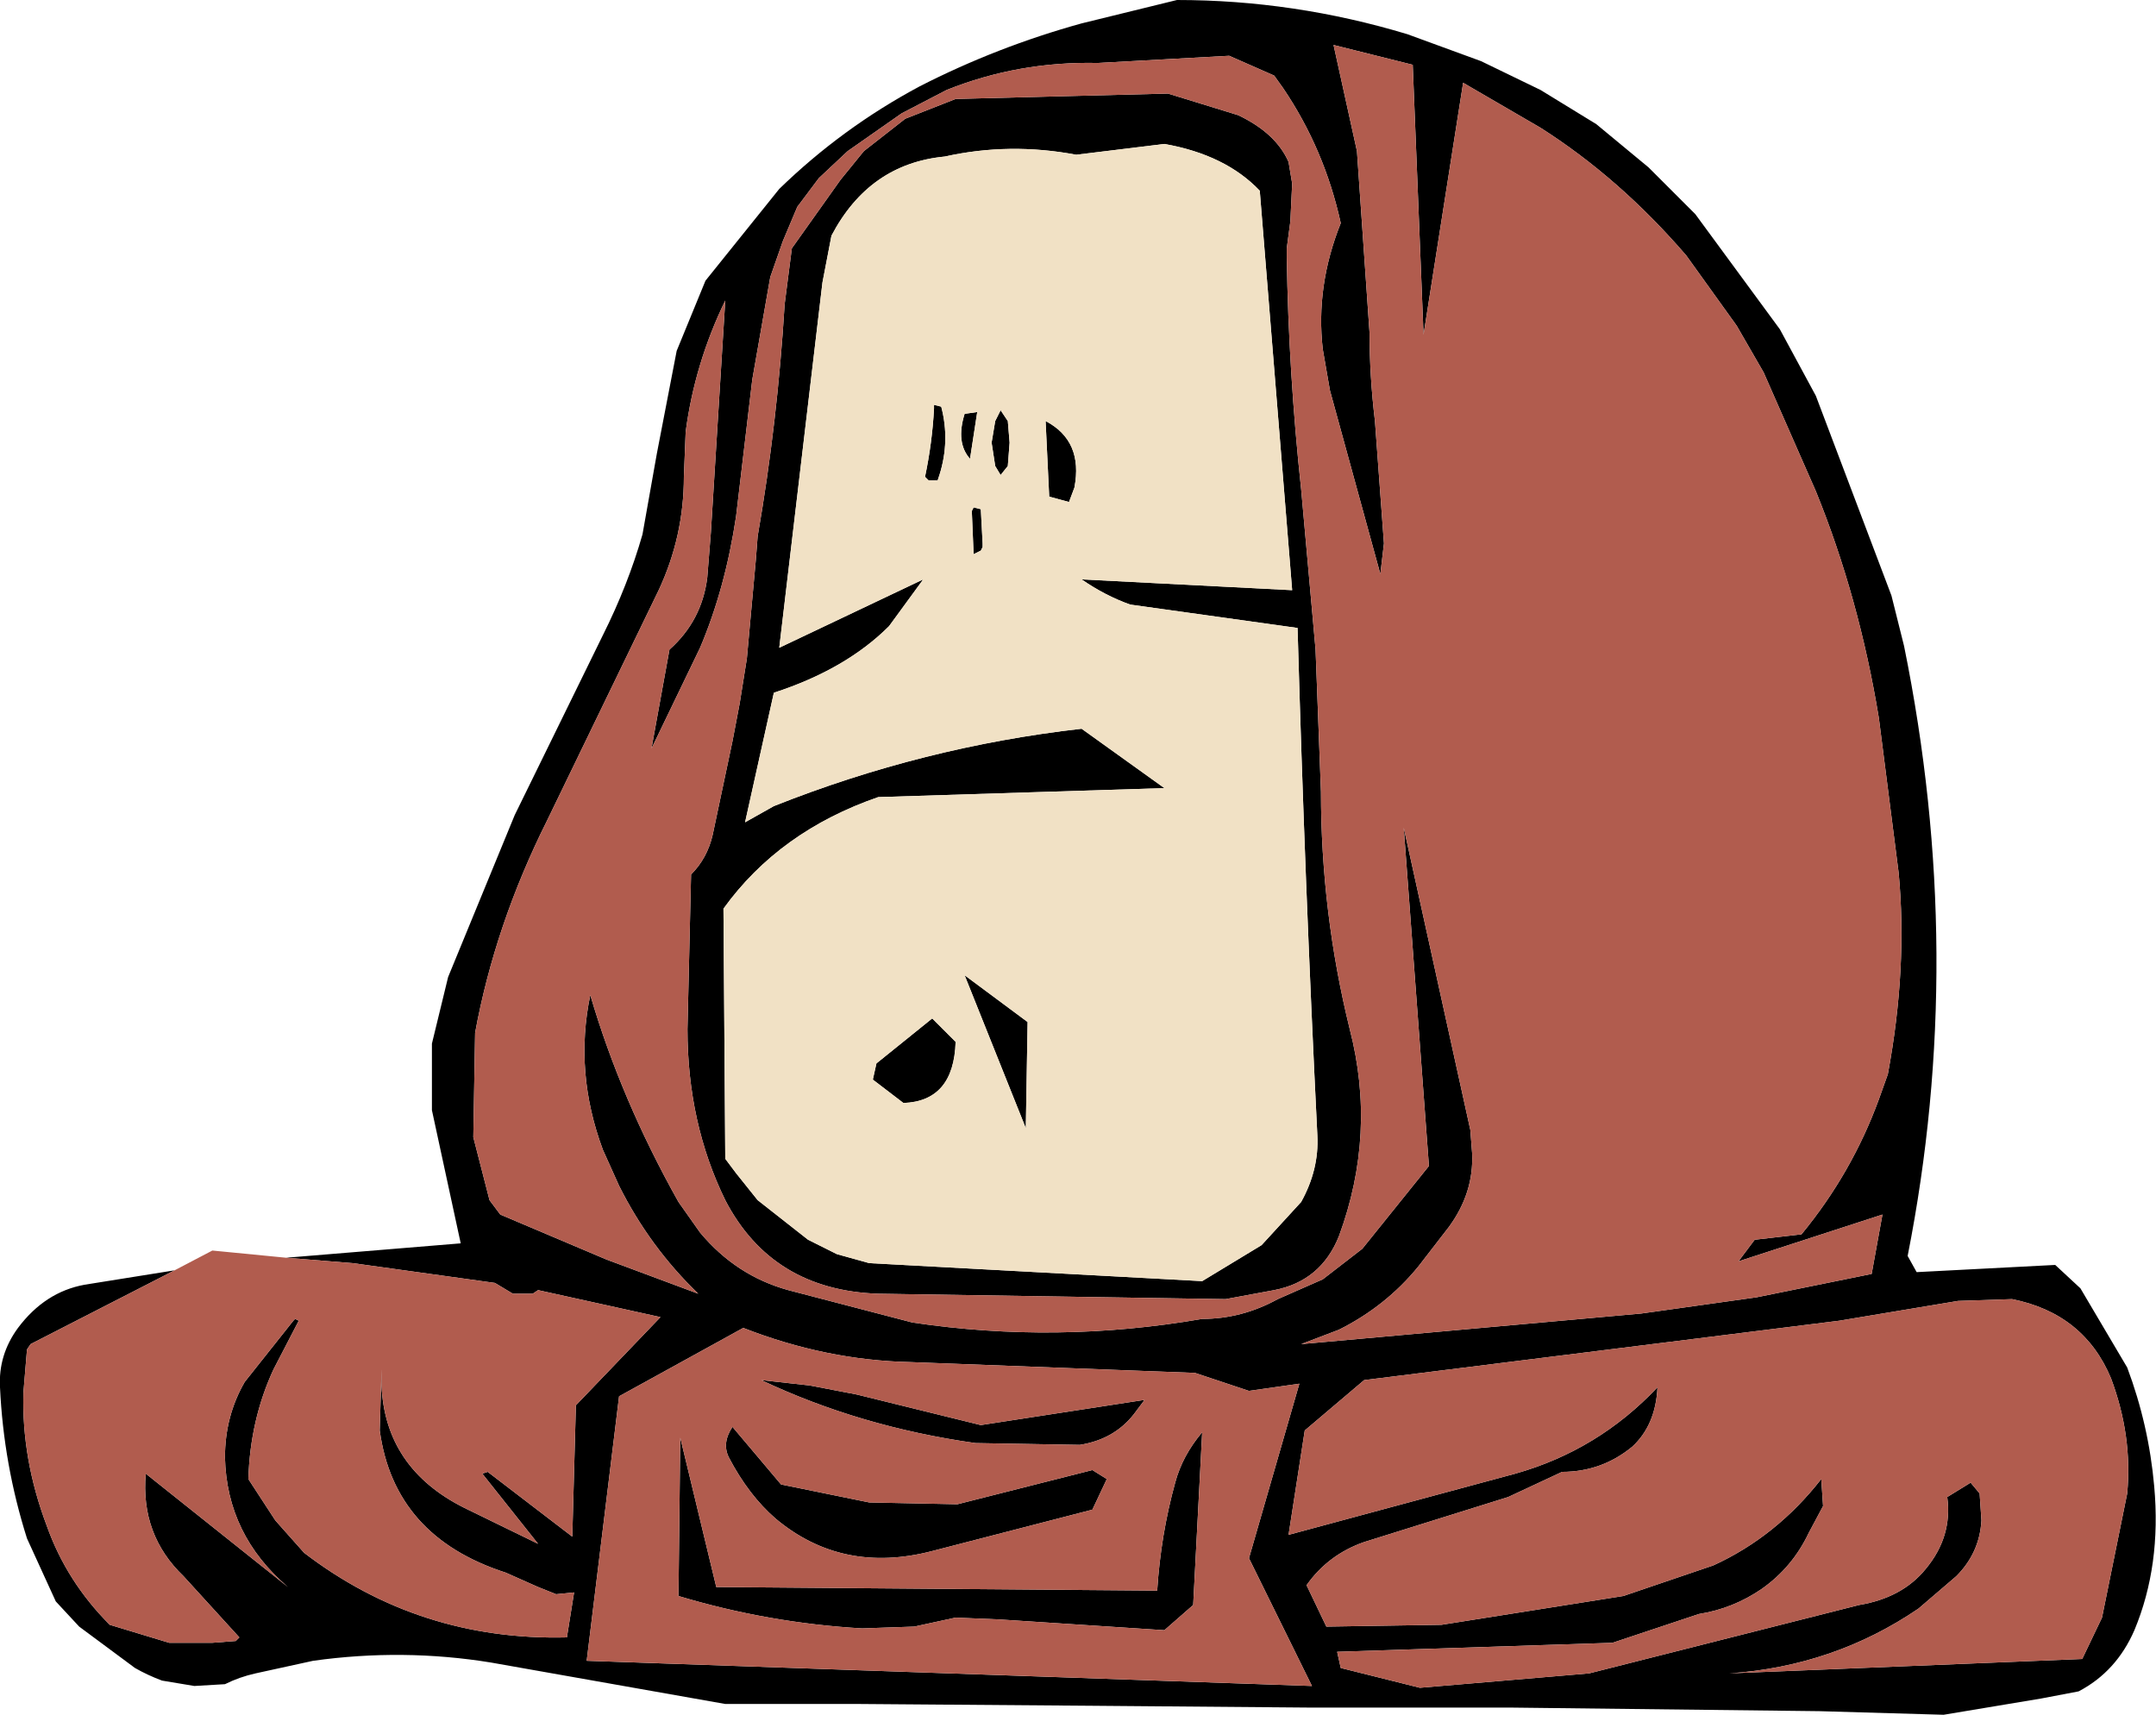
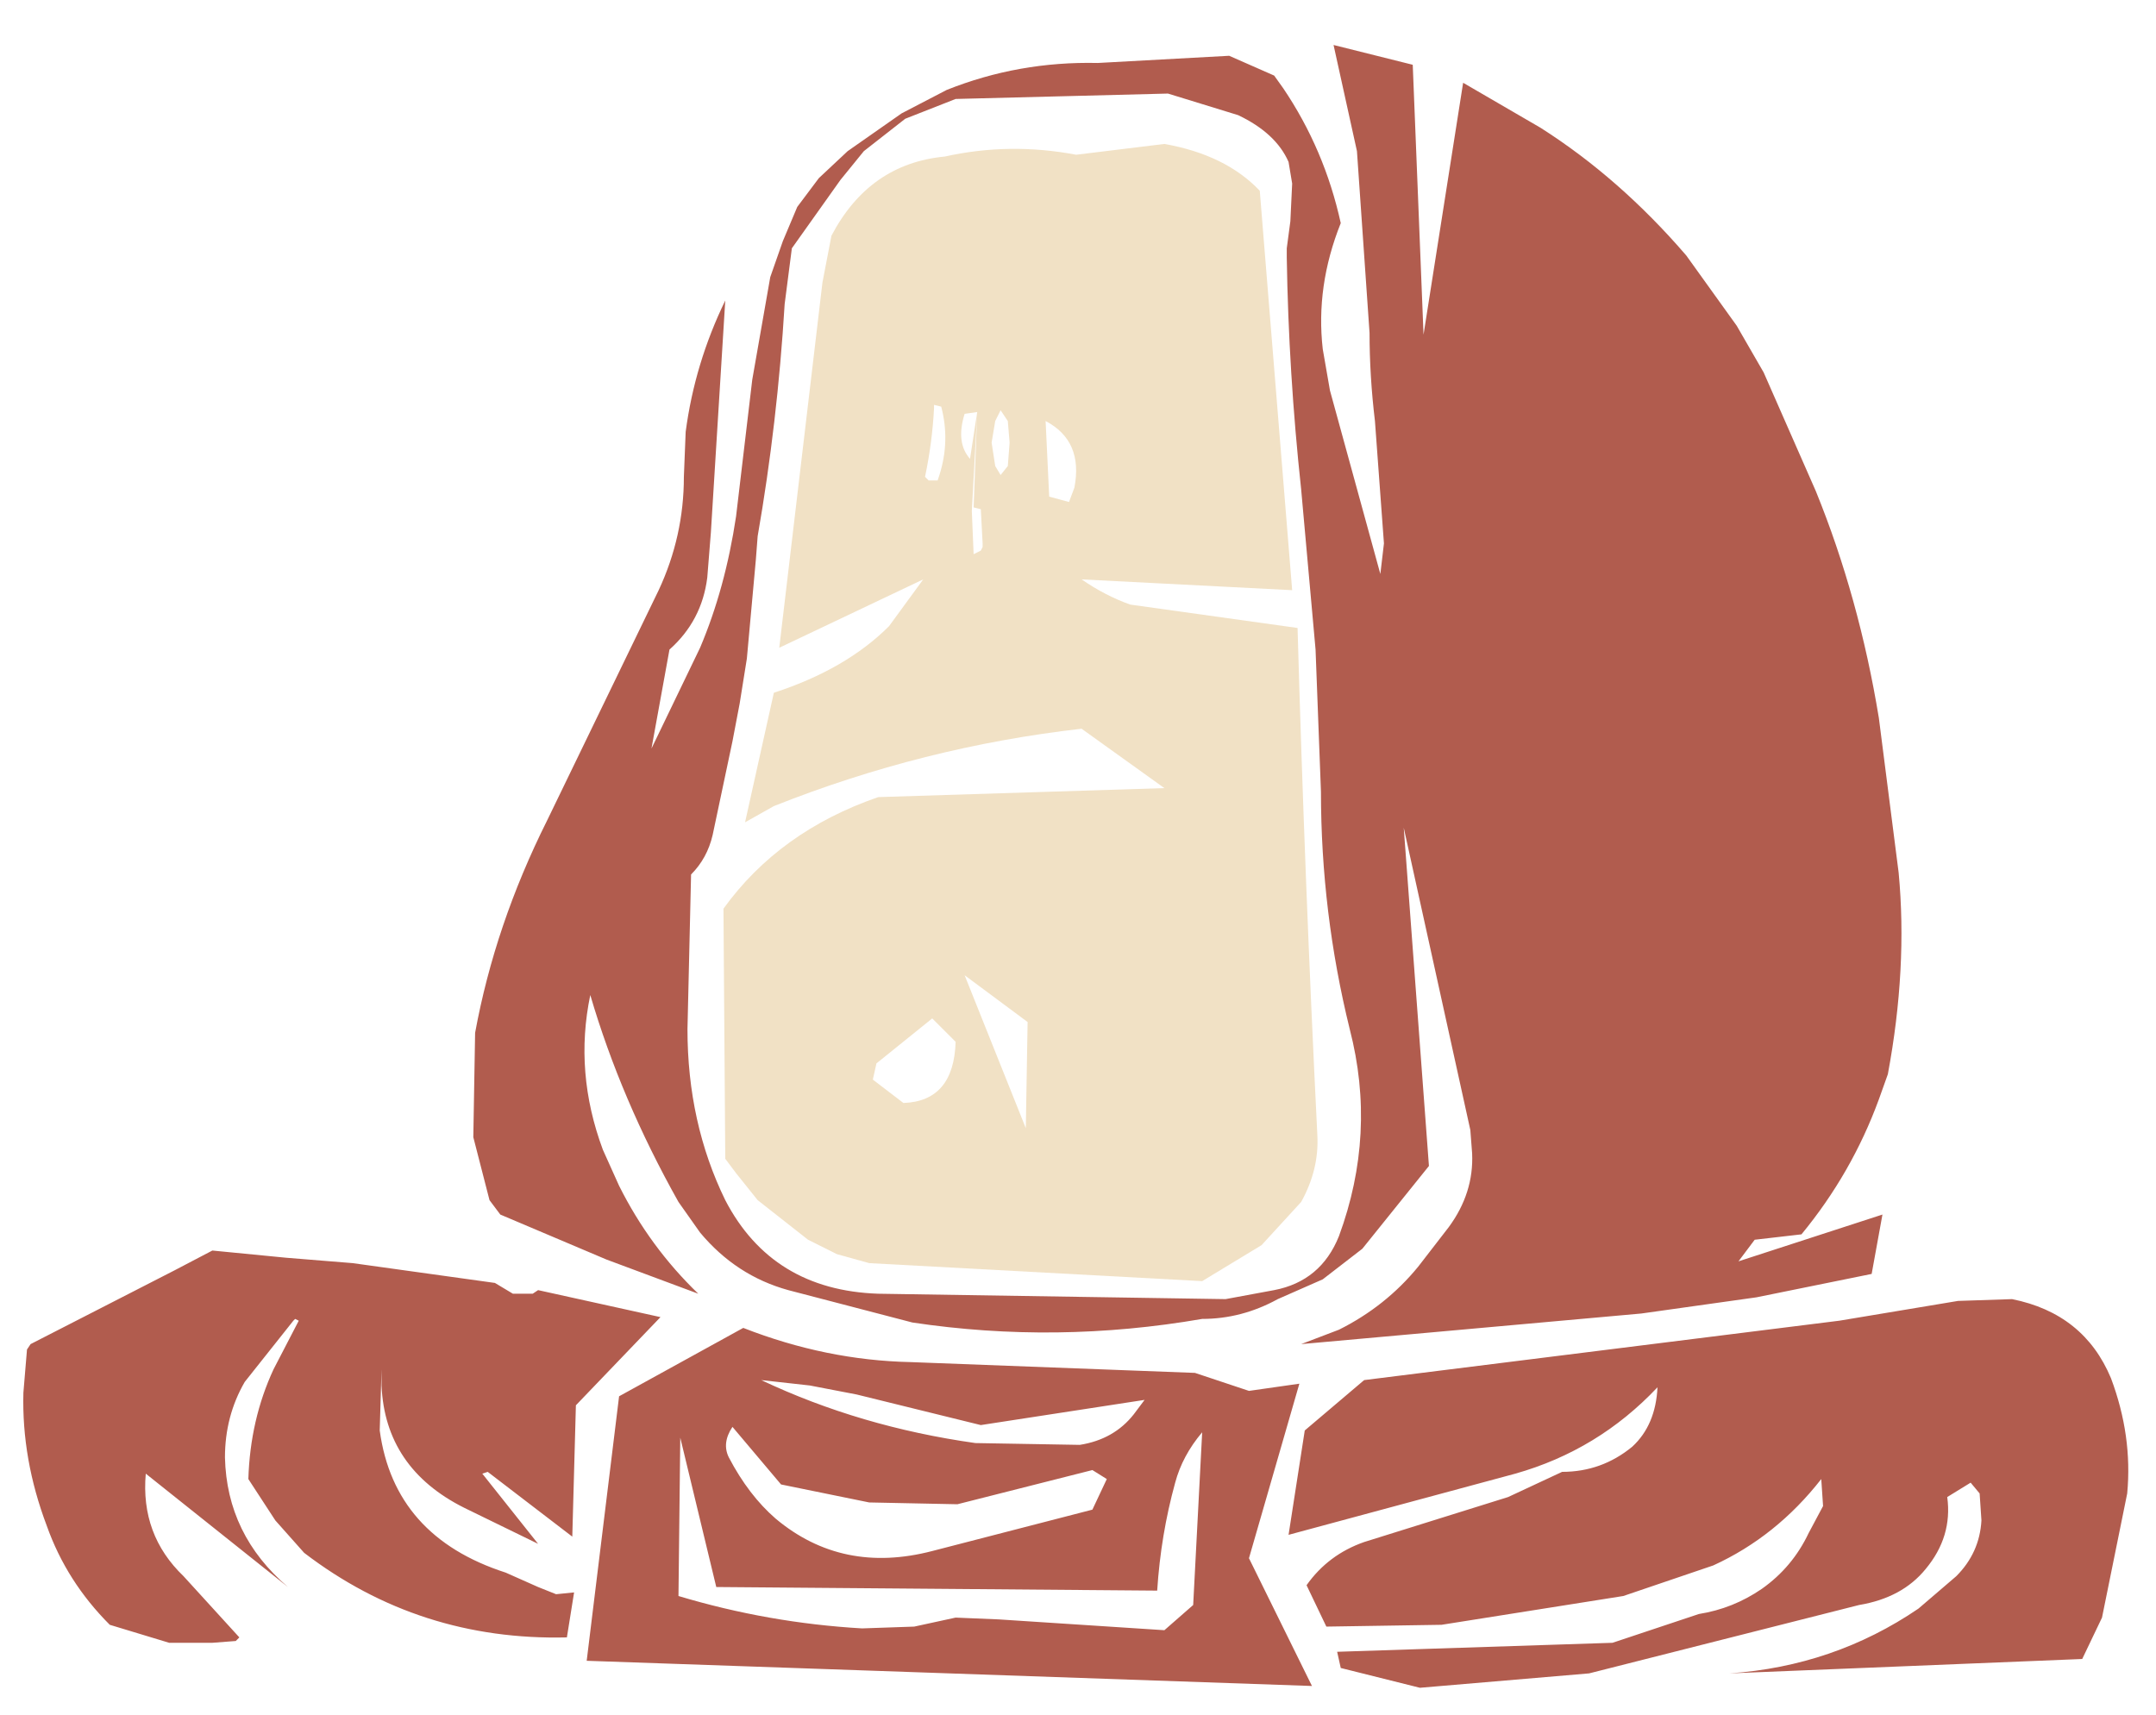
<svg xmlns="http://www.w3.org/2000/svg" height="47.65px" width="59.9px">
  <g transform="matrix(1.0, 0.0, 0.0, 1.0, 29.95, 23.8)">
-     <path d="M10.7 -21.5 L9.6 -14.5 9.3 -22.0 7.1 -22.55 7.75 -19.6 8.1 -14.55 Q8.1 -13.35 8.25 -12.1 L8.5 -8.7 8.4 -7.85 7.0 -12.95 6.8 -14.1 Q6.6 -15.85 7.3 -17.6 6.85 -19.65 5.7 -21.35 L5.45 -21.7 4.2 -22.25 0.55 -22.05 Q-1.65 -22.1 -3.65 -21.3 L-4.9 -20.65 -6.4 -19.6 -7.2 -18.85 -7.8 -18.05 -8.2 -17.1 -8.55 -16.1 -9.05 -13.25 -9.5 -9.45 Q-9.8 -7.45 -10.5 -5.8 L-11.85 -3.0 -11.35 -5.75 Q-10.45 -6.55 -10.3 -7.75 L-10.2 -9.0 -9.8 -15.45 Q-10.65 -13.7 -10.9 -11.8 L-10.95 -10.55 Q-10.95 -8.9 -11.65 -7.4 L-14.75 -1.0 Q-16.2 1.9 -16.75 4.9 L-16.8 7.8 -16.35 9.55 -16.05 9.95 -13.1 11.2 -10.55 12.15 Q-11.9 10.85 -12.75 9.15 L-13.2 8.15 Q-14.0 6.0 -13.55 3.85 -12.7 6.75 -11.1 9.6 L-10.5 10.45 Q-9.5 11.65 -8.05 12.05 L-4.6 12.95 Q-0.6 13.55 3.45 12.85 4.55 12.85 5.55 12.3 L6.8 11.75 7.9 10.9 9.75 8.6 9.05 -0.8 10.9 7.6 10.95 8.25 Q11.0 9.35 10.3 10.3 L9.45 11.4 Q8.55 12.5 7.25 13.15 L6.2 13.55 15.65 12.7 18.85 12.25 22.05 11.6 22.35 9.95 18.35 11.25 18.8 10.65 20.1 10.5 Q21.5 8.8 22.25 6.75 L22.5 6.05 Q23.05 3.1 22.8 0.45 L22.25 -3.85 Q21.7 -7.2 20.5 -10.15 L19.05 -13.45 18.3 -14.75 16.9 -16.7 Q15.05 -18.85 12.85 -20.25 L10.7 -21.5 M-22.0 11.15 L-17.15 10.75 -17.95 7.05 -17.95 5.2 -17.5 3.35 -15.65 -1.15 -13.2 -6.15 Q-12.5 -7.55 -12.1 -8.95 L-11.7 -11.2 -11.15 -14.05 -10.35 -16.0 -8.3 -18.55 Q-6.55 -20.25 -4.4 -21.4 -2.25 -22.5 0.1 -23.15 L2.75 -23.8 Q6.0 -23.8 9.15 -22.85 L11.2 -22.1 12.85 -21.3 14.4 -20.35 15.85 -19.15 17.15 -17.85 19.5 -14.65 20.5 -12.8 22.6 -7.25 22.95 -5.85 Q24.7 2.75 23.05 11.1 L23.3 11.55 27.15 11.35 27.85 12.0 29.15 14.2 Q29.75 15.8 29.9 17.5 30.1 19.7 29.35 21.5 28.85 22.65 27.8 23.2 L26.75 23.4 24.05 23.85 20.6 23.75 12.0 23.65 6.4 23.65 0.4 23.6 -6.1 23.55 -9.8 23.55 -16.3 22.4 Q-18.75 22.0 -21.25 22.35 L-22.85 22.7 Q-23.3 22.8 -23.7 23.0 L-24.55 23.05 -25.45 22.9 Q-25.85 22.75 -26.2 22.55 L-27.75 21.4 -28.4 20.7 -29.2 18.95 Q-29.85 16.9 -29.95 14.75 -30.0 13.85 -29.45 13.1 -28.7 12.1 -27.6 11.9 L-25.1 11.5 -29.1 13.55 -29.2 13.7 -29.3 14.9 Q-29.35 16.75 -28.65 18.6 -28.1 20.15 -26.9 21.35 L-25.25 21.85 -24.05 21.85 -23.4 21.8 -23.3 21.7 -24.85 20.0 Q-26.05 18.85 -25.9 17.15 L-21.95 20.3 Q-23.65 18.85 -23.7 16.7 -23.7 15.55 -23.15 14.6 L-21.8 12.9 -21.75 12.85 -21.65 12.9 -22.35 14.25 Q-23.0 15.65 -23.05 17.3 L-22.3 18.45 -21.5 19.35 Q-18.3 21.8 -14.2 21.7 L-14.0 20.45 -14.5 20.5 -15.0 20.3 -15.9 19.9 Q-19.0 18.9 -19.4 15.95 L-19.35 14.25 -19.35 14.35 -19.35 14.7 Q-19.25 17.0 -17.05 18.1 L-15.0 19.1 -16.55 17.15 -16.4 17.1 -14.05 18.9 -13.95 15.25 -11.6 12.8 -15.0 12.05 -15.15 12.15 -15.7 12.15 -16.2 11.85 -20.15 11.3 -22.0 11.15 M5.85 -19.3 L5.95 -18.7 5.9 -17.65 5.8 -16.9 5.8 -16.65 Q5.85 -13.45 6.2 -10.2 L6.6 -5.75 6.75 -1.8 Q6.75 1.55 7.55 4.8 8.3 7.7 7.25 10.55 6.75 11.8 5.45 12.05 L4.1 12.3 -5.55 12.15 Q-8.5 12.05 -9.8 9.55 -10.85 7.4 -10.85 4.8 L-10.75 0.5 Q-10.3 0.05 -10.15 -0.6 L-9.6 -3.2 -9.4 -4.25 -9.2 -5.5 -8.95 -8.25 -8.9 -8.9 Q-8.35 -12.05 -8.15 -15.35 L-7.95 -16.9 -6.6 -18.8 -5.95 -19.6 -4.8 -20.5 -3.4 -21.05 2.5 -21.2 4.45 -20.6 Q5.5 -20.1 5.85 -19.3 M5.05 -18.5 Q4.1 -19.5 2.4 -19.8 L-0.05 -19.5 Q-1.9 -19.85 -3.7 -19.45 -5.8 -19.25 -6.85 -17.25 L-7.1 -15.95 -8.3 -5.8 -4.3 -7.7 -5.25 -6.4 Q-6.45 -5.2 -8.45 -4.55 L-9.25 -0.95 -8.45 -1.4 Q-4.3 -3.05 0.1 -3.55 L2.4 -1.9 -5.55 -1.65 Q-8.3 -0.7 -9.85 1.45 L-9.8 8.4 -9.5 8.8 -8.9 9.55 -7.5 10.65 -6.7 11.05 -5.8 11.3 3.45 11.8 5.1 10.8 6.2 9.6 Q6.7 8.7 6.65 7.75 6.3 0.7 6.1 -6.35 L1.45 -7.0 Q0.75 -7.25 0.1 -7.7 L5.95 -7.4 5.05 -18.5 M0.4 17.05 L0.8 17.3 0.4 18.15 -4.05 19.3 Q-6.55 19.95 -8.4 18.4 -9.15 17.75 -9.7 16.7 -9.9 16.3 -9.6 15.85 L-8.25 17.45 -5.8 17.95 -3.35 18.0 0.4 17.05 M1.85 15.1 L1.55 15.5 Q1.0 16.2 0.05 16.35 L-2.85 16.3 Q-6.05 15.85 -8.8 14.55 L-7.45 14.7 -6.15 14.95 -2.7 15.8 1.85 15.1 M2.7 17.4 Q2.9 16.65 3.45 16.0 L3.2 20.8 2.4 21.5 -2.2 21.2 -3.4 21.15 -4.55 21.4 -6.0 21.45 Q-8.6 21.3 -11.1 20.55 L-11.05 16.15 -10.05 20.3 2.2 20.4 Q2.3 18.85 2.7 17.4 M4.75 14.85 L3.25 14.35 -4.65 14.05 Q-7.0 14.0 -9.3 13.1 L-12.75 15.0 -13.65 22.35 6.5 23.05 4.75 19.5 6.15 14.65 4.75 14.85 M25.95 12.3 L24.45 12.35 21.15 12.9 7.95 14.55 6.3 15.95 5.85 18.85 12.15 17.15 Q14.45 16.5 16.1 14.75 16.05 15.8 15.4 16.4 14.55 17.1 13.45 17.1 L11.95 17.8 7.95 19.05 Q6.95 19.4 6.35 20.25 L6.9 21.4 10.1 21.35 15.15 20.55 17.65 19.7 Q19.4 18.9 20.65 17.3 L20.7 18.05 20.3 18.8 Q19.85 19.75 19.0 20.35 18.2 20.9 17.25 21.05 L14.85 21.85 7.2 22.1 7.3 22.55 9.5 23.1 14.2 22.7 21.7 20.8 Q22.9 20.6 23.55 19.8 24.3 18.9 24.15 17.8 L24.8 17.4 25.05 17.7 25.1 18.45 Q25.05 19.35 24.4 20.0 L23.35 20.9 Q21.0 22.5 18.1 22.7 L27.9 22.3 28.45 21.15 29.15 17.7 Q29.3 16.1 28.7 14.5 27.95 12.7 25.95 12.3 M-3.15 3.3 L-1.4 4.6 -1.45 7.55 -3.15 3.3 M-4.05 4.5 L-3.4 5.15 Q-3.45 6.8 -4.85 6.85 L-5.7 6.2 -5.6 5.75 -4.05 4.5 M-2.9 -9.7 L-2.7 -9.65 -2.65 -8.7 -2.65 -8.6 -2.7 -8.5 -2.9 -8.4 -2.95 -9.6 -2.9 -9.7 M-2.8 -12.35 L-3.0 -11.05 Q-3.4 -11.5 -3.15 -12.3 L-2.8 -12.35 M-0.1 -10.25 L-0.25 -9.85 -0.8 -10.0 -0.9 -12.1 Q0.15 -11.55 -0.1 -10.25 M-2.3 -10.85 L-2.4 -11.5 -2.3 -12.1 -2.15 -12.4 -1.95 -12.1 -1.9 -11.5 -1.95 -10.85 -2.15 -10.6 -2.3 -10.85 M-4.0 -12.45 L-4.0 -12.55 -3.8 -12.5 Q-3.55 -11.55 -3.85 -10.6 L-3.9 -10.45 -4.15 -10.45 -4.25 -10.55 Q-4.05 -11.5 -4.0 -12.45" fill="#000000" fill-rule="evenodd" stroke="none" />
-     <path d="M5.05 -18.5 L5.95 -7.4 0.1 -7.7 Q0.75 -7.25 1.45 -7.0 L6.1 -6.35 Q6.3 0.7 6.65 7.75 6.7 8.7 6.2 9.6 L5.1 10.8 3.45 11.8 -5.8 11.3 -6.7 11.05 -7.5 10.65 -8.9 9.55 -9.5 8.8 -9.8 8.4 -9.85 1.45 Q-8.3 -0.7 -5.55 -1.65 L2.4 -1.9 0.1 -3.55 Q-4.3 -3.05 -8.45 -1.4 L-9.25 -0.95 -8.45 -4.55 Q-6.45 -5.2 -5.25 -6.4 L-4.3 -7.7 -8.3 -5.8 -7.1 -15.95 -6.85 -17.25 Q-5.8 -19.25 -3.7 -19.45 -1.9 -19.85 -0.05 -19.5 L2.4 -19.8 Q4.1 -19.5 5.05 -18.5 M-4.0 -12.45 Q-4.05 -11.5 -4.25 -10.55 L-4.15 -10.45 -3.9 -10.45 -3.85 -10.6 Q-3.55 -11.55 -3.8 -12.5 L-4.0 -12.55 -4.0 -12.45 M-2.3 -10.85 L-2.15 -10.6 -1.95 -10.85 -1.9 -11.5 -1.95 -12.1 -2.15 -12.4 -2.3 -12.1 -2.4 -11.5 -2.3 -10.85 M-0.1 -10.25 Q0.15 -11.55 -0.9 -12.1 L-0.8 -10.0 -0.25 -9.85 -0.1 -10.25 M-2.8 -12.35 L-3.15 -12.3 Q-3.4 -11.5 -3.0 -11.05 L-2.8 -12.35 M-2.9 -9.7 L-2.95 -9.6 -2.9 -8.4 -2.7 -8.5 -2.65 -8.6 -2.65 -8.7 -2.7 -9.65 -2.9 -9.7 M-4.05 4.5 L-5.6 5.75 -5.7 6.2 -4.85 6.85 Q-3.45 6.8 -3.4 5.15 L-4.05 4.5 M-3.15 3.3 L-1.45 7.55 -1.4 4.6 -3.15 3.3" fill="#f1e1c5" fill-rule="evenodd" stroke="none" />
+     <path d="M5.05 -18.5 L5.95 -7.4 0.1 -7.7 Q0.75 -7.25 1.45 -7.0 L6.1 -6.35 Q6.3 0.7 6.65 7.75 6.7 8.7 6.2 9.6 L5.1 10.8 3.45 11.8 -5.8 11.3 -6.7 11.05 -7.5 10.65 -8.9 9.55 -9.5 8.8 -9.8 8.4 -9.85 1.45 Q-8.3 -0.7 -5.55 -1.65 L2.4 -1.9 0.1 -3.55 Q-4.3 -3.05 -8.45 -1.4 L-9.25 -0.95 -8.45 -4.55 Q-6.45 -5.2 -5.25 -6.4 L-4.3 -7.7 -8.3 -5.8 -7.1 -15.95 -6.85 -17.25 Q-5.8 -19.25 -3.7 -19.45 -1.9 -19.85 -0.05 -19.5 L2.4 -19.8 Q4.1 -19.5 5.05 -18.5 M-4.0 -12.45 Q-4.05 -11.5 -4.25 -10.55 L-4.15 -10.45 -3.9 -10.45 -3.85 -10.6 Q-3.55 -11.55 -3.8 -12.5 L-4.0 -12.55 -4.0 -12.45 M-2.3 -10.85 L-2.15 -10.6 -1.95 -10.85 -1.9 -11.5 -1.95 -12.1 -2.15 -12.4 -2.3 -12.1 -2.4 -11.5 -2.3 -10.85 M-0.1 -10.25 Q0.15 -11.55 -0.9 -12.1 L-0.8 -10.0 -0.25 -9.85 -0.1 -10.25 M-2.8 -12.35 L-3.15 -12.3 Q-3.4 -11.5 -3.0 -11.05 L-2.8 -12.35 L-2.95 -9.6 -2.9 -8.4 -2.7 -8.5 -2.65 -8.6 -2.65 -8.7 -2.7 -9.65 -2.9 -9.7 M-4.05 4.5 L-5.6 5.75 -5.7 6.2 -4.85 6.85 Q-3.45 6.8 -3.4 5.15 L-4.05 4.5 M-3.15 3.3 L-1.45 7.55 -1.4 4.6 -3.15 3.3" fill="#f1e1c5" fill-rule="evenodd" stroke="none" />
    <path d="M10.7 -21.5 L12.85 -20.25 Q15.05 -18.85 16.9 -16.7 L18.3 -14.75 19.05 -13.45 20.5 -10.15 Q21.7 -7.2 22.25 -3.85 L22.8 0.45 Q23.05 3.1 22.5 6.05 L22.25 6.75 Q21.5 8.8 20.1 10.5 L18.8 10.65 18.35 11.25 22.35 9.95 22.05 11.6 18.85 12.25 15.65 12.7 6.2 13.55 7.25 13.15 Q8.55 12.5 9.45 11.4 L10.3 10.3 Q11.0 9.35 10.95 8.25 L10.9 7.6 9.05 -0.8 9.75 8.6 7.9 10.9 6.8 11.75 5.55 12.3 Q4.55 12.85 3.45 12.85 -0.6 13.55 -4.6 12.95 L-8.05 12.05 Q-9.5 11.65 -10.5 10.45 L-11.1 9.6 Q-12.7 6.75 -13.55 3.85 -14.0 6.0 -13.2 8.15 L-12.75 9.15 Q-11.9 10.85 -10.55 12.15 L-13.1 11.2 -16.05 9.95 -16.35 9.55 -16.8 7.8 -16.75 4.9 Q-16.2 1.9 -14.75 -1.0 L-11.65 -7.4 Q-10.95 -8.9 -10.95 -10.55 L-10.9 -11.8 Q-10.65 -13.7 -9.8 -15.45 L-10.2 -9.0 -10.3 -7.75 Q-10.45 -6.55 -11.35 -5.75 L-11.85 -3.0 -10.5 -5.8 Q-9.8 -7.45 -9.5 -9.45 L-9.05 -13.25 -8.55 -16.1 -8.2 -17.1 -7.8 -18.05 -7.2 -18.85 -6.4 -19.6 -4.9 -20.65 -3.65 -21.3 Q-1.65 -22.1 0.55 -22.05 L4.2 -22.25 5.45 -21.7 5.7 -21.35 Q6.85 -19.65 7.3 -17.6 6.6 -15.85 6.8 -14.1 L7.0 -12.95 8.4 -7.85 8.5 -8.7 8.25 -12.1 Q8.1 -13.35 8.1 -14.55 L7.75 -19.6 7.1 -22.55 9.3 -22.0 9.6 -14.5 10.7 -21.5 M-22.0 11.15 L-20.15 11.3 -16.2 11.85 -15.7 12.15 -15.15 12.15 -15.0 12.05 -11.6 12.8 -13.95 15.25 -14.05 18.9 -16.4 17.1 -16.55 17.15 -15.0 19.1 -17.05 18.1 Q-19.25 17.0 -19.35 14.7 L-19.35 14.35 -19.35 14.25 -19.4 15.95 Q-19.0 18.9 -15.9 19.9 L-15.0 20.3 -14.5 20.5 -14.0 20.45 -14.2 21.7 Q-18.3 21.8 -21.5 19.35 L-22.3 18.45 -23.05 17.3 Q-23.0 15.65 -22.35 14.25 L-21.65 12.9 -21.75 12.85 -21.8 12.9 -23.15 14.6 Q-23.7 15.55 -23.7 16.7 -23.65 18.85 -21.95 20.3 L-25.9 17.15 Q-26.05 18.85 -24.85 20.0 L-23.3 21.7 -23.4 21.8 -24.05 21.85 -25.25 21.85 -26.9 21.35 Q-28.1 20.15 -28.65 18.6 -29.35 16.75 -29.3 14.9 L-29.2 13.7 -29.1 13.55 -25.1 11.5 -24.05 10.95 -22.0 11.15 M5.85 -19.3 Q5.5 -20.1 4.45 -20.6 L2.5 -21.2 -3.4 -21.05 -4.8 -20.5 -5.95 -19.6 -6.6 -18.8 -7.95 -16.9 -8.15 -15.35 Q-8.35 -12.05 -8.9 -8.9 L-8.95 -8.25 -9.2 -5.5 -9.4 -4.25 -9.6 -3.2 -10.15 -0.6 Q-10.3 0.05 -10.75 0.5 L-10.85 4.8 Q-10.85 7.4 -9.8 9.55 -8.5 12.05 -5.55 12.15 L4.1 12.3 5.45 12.05 Q6.75 11.8 7.25 10.55 8.3 7.7 7.55 4.8 6.75 1.55 6.75 -1.8 L6.6 -5.75 6.2 -10.2 Q5.85 -13.45 5.8 -16.65 L5.8 -16.9 5.9 -17.65 5.95 -18.7 5.85 -19.3 M25.95 12.3 Q27.95 12.7 28.7 14.5 29.3 16.1 29.15 17.7 L28.45 21.15 27.9 22.3 18.1 22.7 Q21.0 22.5 23.35 20.9 L24.4 20.0 Q25.05 19.35 25.1 18.45 L25.05 17.7 24.8 17.4 24.15 17.8 Q24.3 18.9 23.55 19.8 22.9 20.6 21.7 20.8 L14.2 22.7 9.5 23.1 7.3 22.55 7.2 22.1 14.85 21.85 17.25 21.05 Q18.2 20.9 19.0 20.35 19.85 19.75 20.3 18.8 L20.7 18.05 20.65 17.3 Q19.4 18.9 17.65 19.7 L15.15 20.55 10.1 21.35 6.9 21.4 6.35 20.25 Q6.95 19.4 7.95 19.05 L11.95 17.8 13.45 17.1 Q14.55 17.1 15.4 16.4 16.05 15.8 16.1 14.75 14.45 16.5 12.15 17.15 L5.85 18.85 6.3 15.95 7.95 14.55 21.15 12.9 24.45 12.35 25.95 12.3 M4.75 14.85 L6.15 14.65 4.75 19.5 6.5 23.05 -13.65 22.35 -12.75 15.0 -9.3 13.1 Q-7.0 14.0 -4.65 14.05 L3.25 14.35 4.75 14.85 M2.7 17.4 Q2.3 18.85 2.2 20.4 L-10.05 20.3 -11.05 16.15 -11.1 20.55 Q-8.6 21.3 -6.0 21.45 L-4.55 21.4 -3.4 21.15 -2.2 21.2 2.4 21.5 3.2 20.8 3.45 16.0 Q2.9 16.65 2.7 17.4 M1.85 15.1 L-2.7 15.8 -6.15 14.95 -7.45 14.7 -8.8 14.55 Q-6.05 15.85 -2.85 16.3 L0.05 16.35 Q1.0 16.2 1.55 15.5 L1.85 15.1 M0.4 17.05 L-3.35 18.0 -5.8 17.95 -8.25 17.45 -9.6 15.85 Q-9.9 16.3 -9.7 16.7 -9.15 17.75 -8.4 18.4 -6.55 19.95 -4.05 19.3 L0.4 18.15 0.8 17.3 0.4 17.05" fill="#b15c4e" fill-rule="evenodd" stroke="none" />
  </g>
</svg>